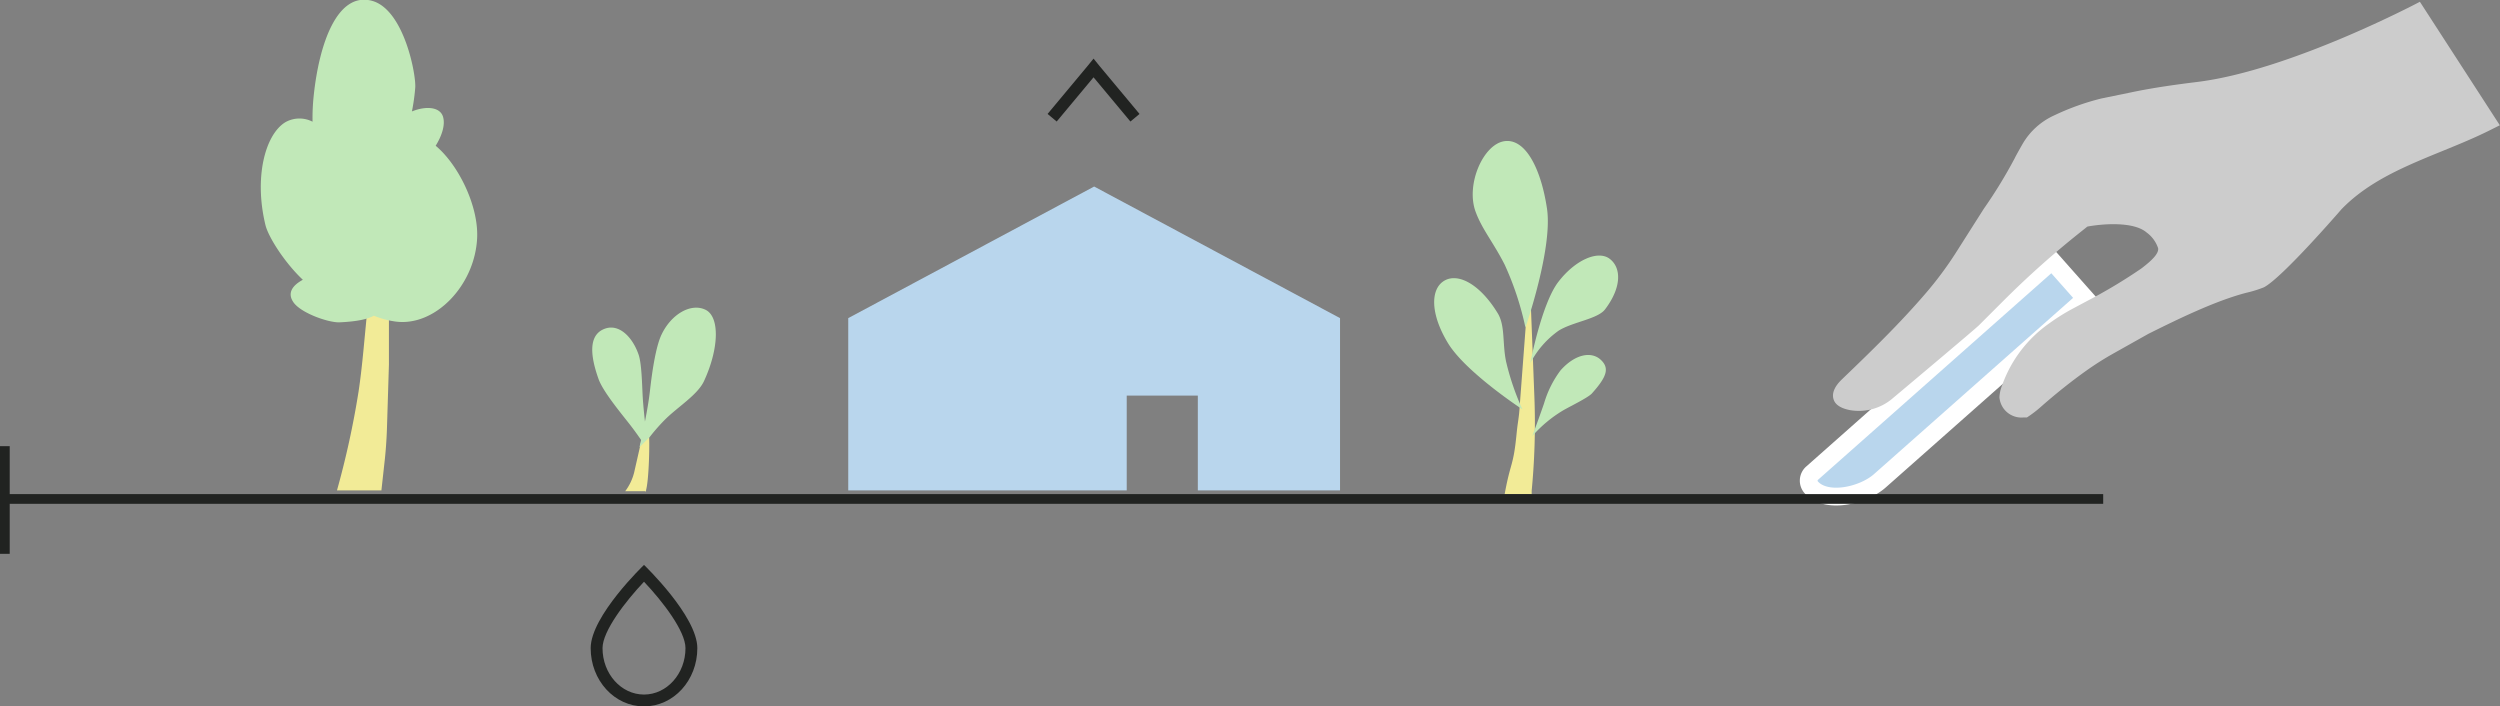
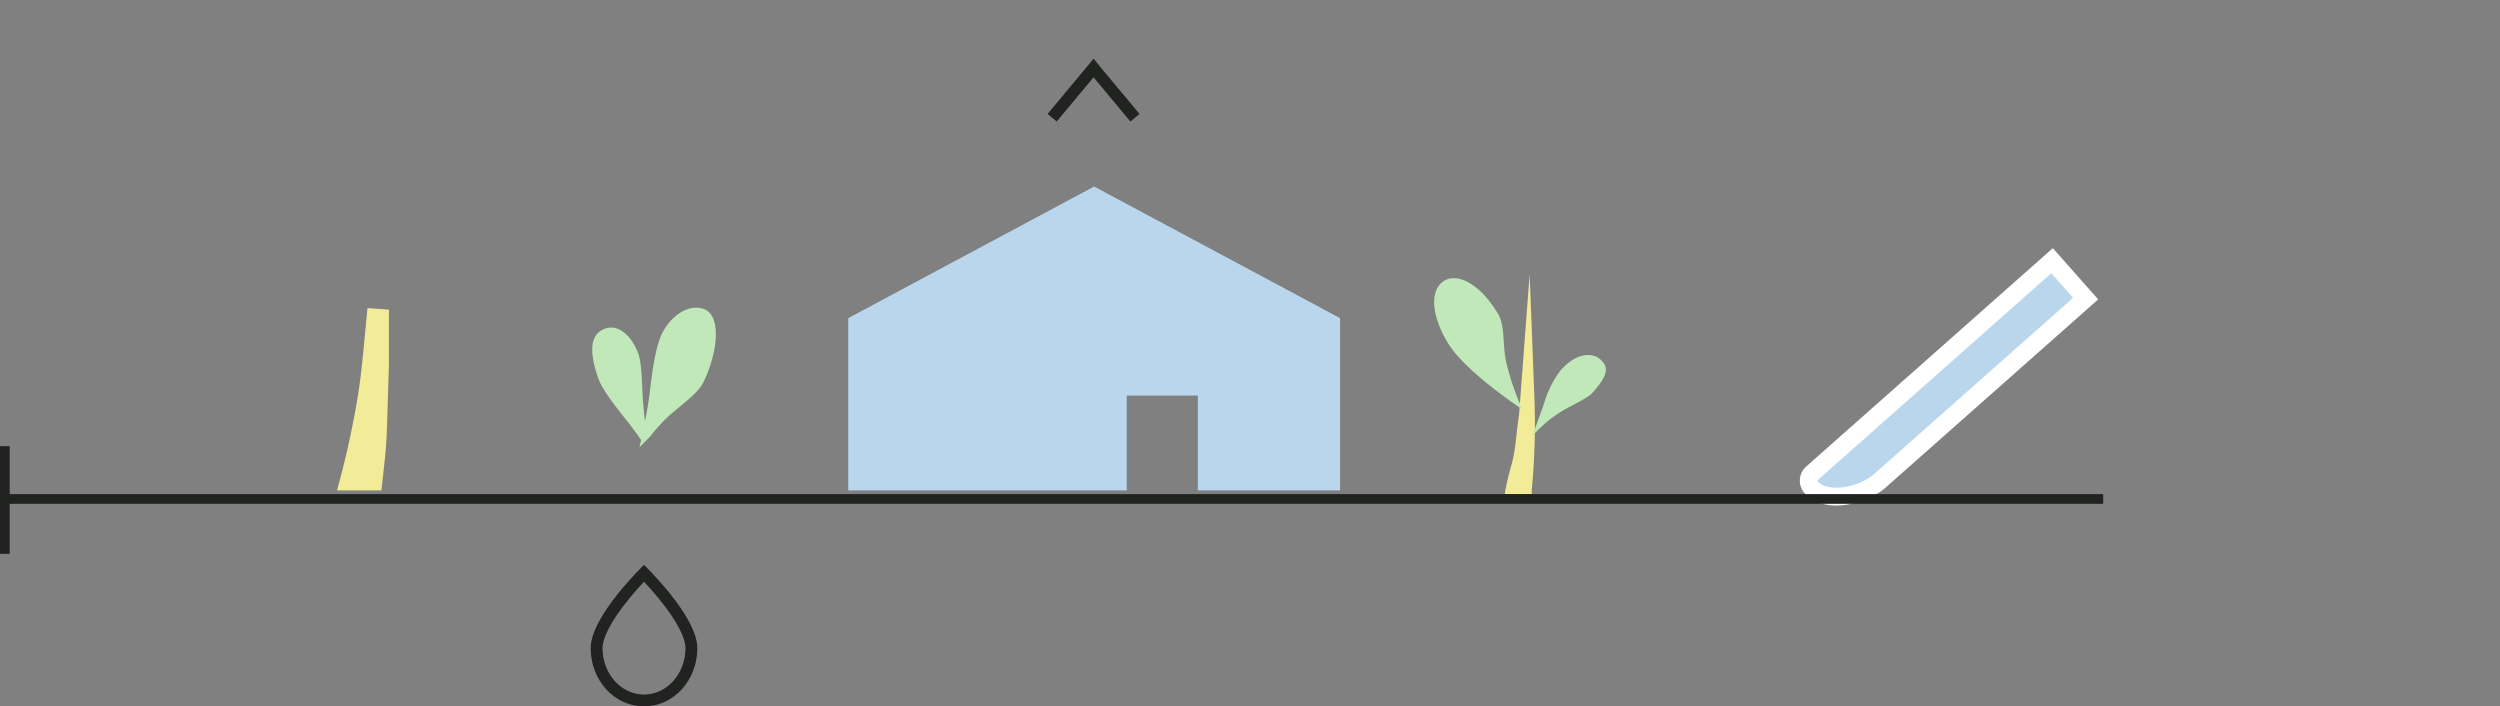
<svg xmlns="http://www.w3.org/2000/svg" id="Layer_1" data-name="Layer 1" viewBox="0 0 421.93 119.22">
  <rect x="0" y="0" width="421.93" height="119.22" fill="#808080" stroke="none" />
  <defs>
    <style>.cls-1{fill:#f2eb97;}.cls-2{fill:#c1e8b8;}.cls-3{fill:#212321;}.cls-4{fill:none;stroke:#212321;stroke-width:2px;}.cls-4,.cls-6{stroke-miterlimit:10;}.cls-5,.cls-6{fill:#b9d6ed;}.cls-6{stroke:#fff;stroke-width:3px;}.cls-7{fill:#ccc;}</style>
  </defs>
  <title>YHYS ry kuvitus</title>
  <path class="cls-1" d="M528.28,304.6h0c.14-1.92,0,1.93,0,0h0a118.19,118.19,0,0,0,.51-16.42l-.8-20.65h0l-1.67,22.15c-.14,2.28-.32,2.55-.54,4.82-.54,5.55-1,4.59-2,10.1Z" transform="translate(-269.83 -221.23)" />
-   <path class="cls-2" d="M530.92,256.45c1,6.73-3.64,20.06-3.64,20.06a50.51,50.51,0,0,0-3.52-10.65c-2-3.89-3.78-5.9-4.88-8.87-1.71-4.59,1.27-11.4,4.84-11.93S529.92,249.72,530.92,256.45Z" transform="translate(-269.83 -221.23)" />
-   <path class="cls-2" d="M540.72,273.44c-1.24,1.64-5.46,2.11-7.84,3.6a15.42,15.42,0,0,0-4.79,5.51s1.9-10,4.71-13.7,6.7-5.46,8.7-3.94S543.53,269.74,540.72,273.44Z" transform="translate(-269.83 -221.23)" />
  <path class="cls-2" d="M522.6,274.09c1.3,2.14.76,5.12,1.43,8.23a43.19,43.19,0,0,0,2.74,8s-9.55-6.24-12.55-11.16-3-9.11-.67-10.53S519.6,269.17,522.6,274.09Z" transform="translate(-269.83 -221.23)" />
  <path class="cls-2" d="M533.22,283.72a17.47,17.47,0,0,0-2.79,5.57c-.86,2.51-2,5.55-2,5.55a21.77,21.77,0,0,1,5.15-4.31c1.09-.65,4.27-2.17,4.93-2.91,2.52-2.81,3-4.27,1.47-5.68S535.74,280.91,533.22,283.72Z" transform="translate(-269.83 -221.23)" />
-   <path class="cls-1" d="M378.81,304.13h0c.14-.54,0,.55,0,0h0c.55-1.54.72-8.55.51-10.1l.29-.39h-1.09L376.85,301c-.14.65.22-.64,0,0a8.84,8.84,0,0,1-1.5,3.13Z" transform="translate(-269.83 -221.23)" />
  <path class="cls-2" d="M388.86,273.49c-2.46-1.15-5.78.78-7.41,4.27-1,2.15-1.6,6.55-1.92,9.38-.18,1.63-.51,3.51-.85,5.24-.15-1.38-.3-2.86-.38-4.21-.11-1.9-.16-5.59-.7-7.11-1-2.89-3.24-5.23-5.67-4.36s-2.8,3.68-1.09,8.48c.7,2,3.46,5.37,4.94,7.25.9,1.13,1.66,2.19,2.25,3.06l-.28,1.22,1.75-1.75a32.61,32.61,0,0,1,2.45-2.8c2.16-2.2,5.59-4.24,6.69-6.6C391.22,280,391.32,274.63,388.86,273.49Z" transform="translate(-269.83 -221.23)" />
  <path class="cls-3" d="M378.52,319.41c3.14,3.31,7,8.33,7,11.21,0,4.32-3.14,7.83-7,7.83s-7-3.51-7-7.83c0-2.88,3.87-7.9,7-11.21m0-2.84s-9,8.62-9,14.05,4,9.83,9,9.83,9-4.4,9-9.83-9-14.05-9-14.05Z" transform="translate(-269.83 -221.23)" />
  <path class="cls-4" d="M447.4,241.1l6.82-8.18.17-.21.17.21,6.82,8.18" transform="translate(-269.83 -221.23)" />
  <polygon class="cls-5" points="184.66 31.48 143.16 53.69 143.16 82.77 190.16 82.77 190.16 66.77 202.16 66.77 202.16 82.77 226.16 82.77 226.16 53.69 184.66 31.48" />
  <path class="cls-1" d="M334.2,304l.52-4.71c.22-1.92.36-3.95.42-5.87l.33-10.67v-9.26l-3.62-.26-.68,7.12c-.22,2.28-.49,4.74-.83,7A147,147,0,0,1,326.7,304Z" transform="translate(-269.83 -221.23)" />
-   <path class="cls-2" d="M343.36,245.83c1-1.62,1.65-3.45,1.25-4.86-.5-1.74-2.94-1.88-5.26-.93a34,34,0,0,0,.56-4c.18-2.15-1.9-13.33-7.4-14.7-5.82-1.45-8.84,7.39-9.74,16.09a34.93,34.93,0,0,0-.19,4.34,4.82,4.82,0,0,0-4.66.13c-3.39,2.16-5.22,9.37-3.29,17.31.51,2.08,3.3,6.41,6.31,9.24-1.74.94-2.69,2.23-1.57,3.82,1.29,1.82,5.93,3.44,7.79,3.36,3-.14,4.75-.55,5.77-1.12a14.48,14.48,0,0,0,3.74,1c6.66.83,13.37-6.2,13.69-14.2C350.58,256,347.24,249.07,343.36,245.83Z" transform="translate(-269.83 -221.23)" />
  <path class="cls-6" d="M575.66,301.09l40.5-35.86,5.67,6.4-34.75,30.76c-2.84,2.51-9.06,3.92-11.57,1.08h0A1.69,1.69,0,0,1,575.66,301.09Z" transform="translate(-269.83 -221.23)" />
  <rect class="cls-3" x="261.57" y="304.8" width="18.17" height="1.64" transform="translate(-304.8 355.04) rotate(-90)" />
-   <path class="cls-7" d="M665,256.55s-10,11.59-13.09,13.17a19.59,19.59,0,0,1-3,.93c-5.32,1.4-11.56,4.47-16.49,6.92l-5.91,3.32a50.36,50.36,0,0,0-4.46,2.82h0c-2.71,1.92-5.3,4-7.81,6.21a19.28,19.28,0,0,1-2.33,1.77h0l-.63,0a3.72,3.72,0,0,1-4-3.4h0a6.11,6.11,0,0,1,.44-2,21.55,21.55,0,0,1,8-10.51,34.34,34.34,0,0,1,3.62-2.29l2.77-1.48a87.94,87.94,0,0,0,9.11-5.46c1.7-1.29,3-2.52,2.84-3.43a5.38,5.38,0,0,0-1.94-2.65c-2.15-1.85-7.22-1.51-10-1h0l-1.34,1.07a153.3,153.3,0,0,0-12.92,11.55l-4,4h0c-.2.29-14.59,12.36-14.59,12.36a8.76,8.76,0,0,1-7.2,2c-1.29-.25-2.43-.76-2.77-1.78-.41-1.21.36-2.44,1.44-3.46,4.83-4.64,9.64-9.3,14-14.37h0a59.89,59.89,0,0,0,5.26-7.07l4.63-7.29a80.26,80.26,0,0,0,5.22-8.53c.22-.46.75-1.4,1.31-2.38a11.78,11.78,0,0,1,5.31-4.84,41.84,41.84,0,0,1,8.06-2.89l4.87-1c3.7-.78,7.45-1.31,11.2-1.77,15.79-1.93,37.64-13.54,37.64-13.54l13.49,20.84-2,1C681.32,247.52,671.51,249.81,665,256.55Z" transform="translate(-269.83 -221.23)" />
  <rect class="cls-3" x="0.54" y="83.39" width="354.42" height="1.64" />
</svg>